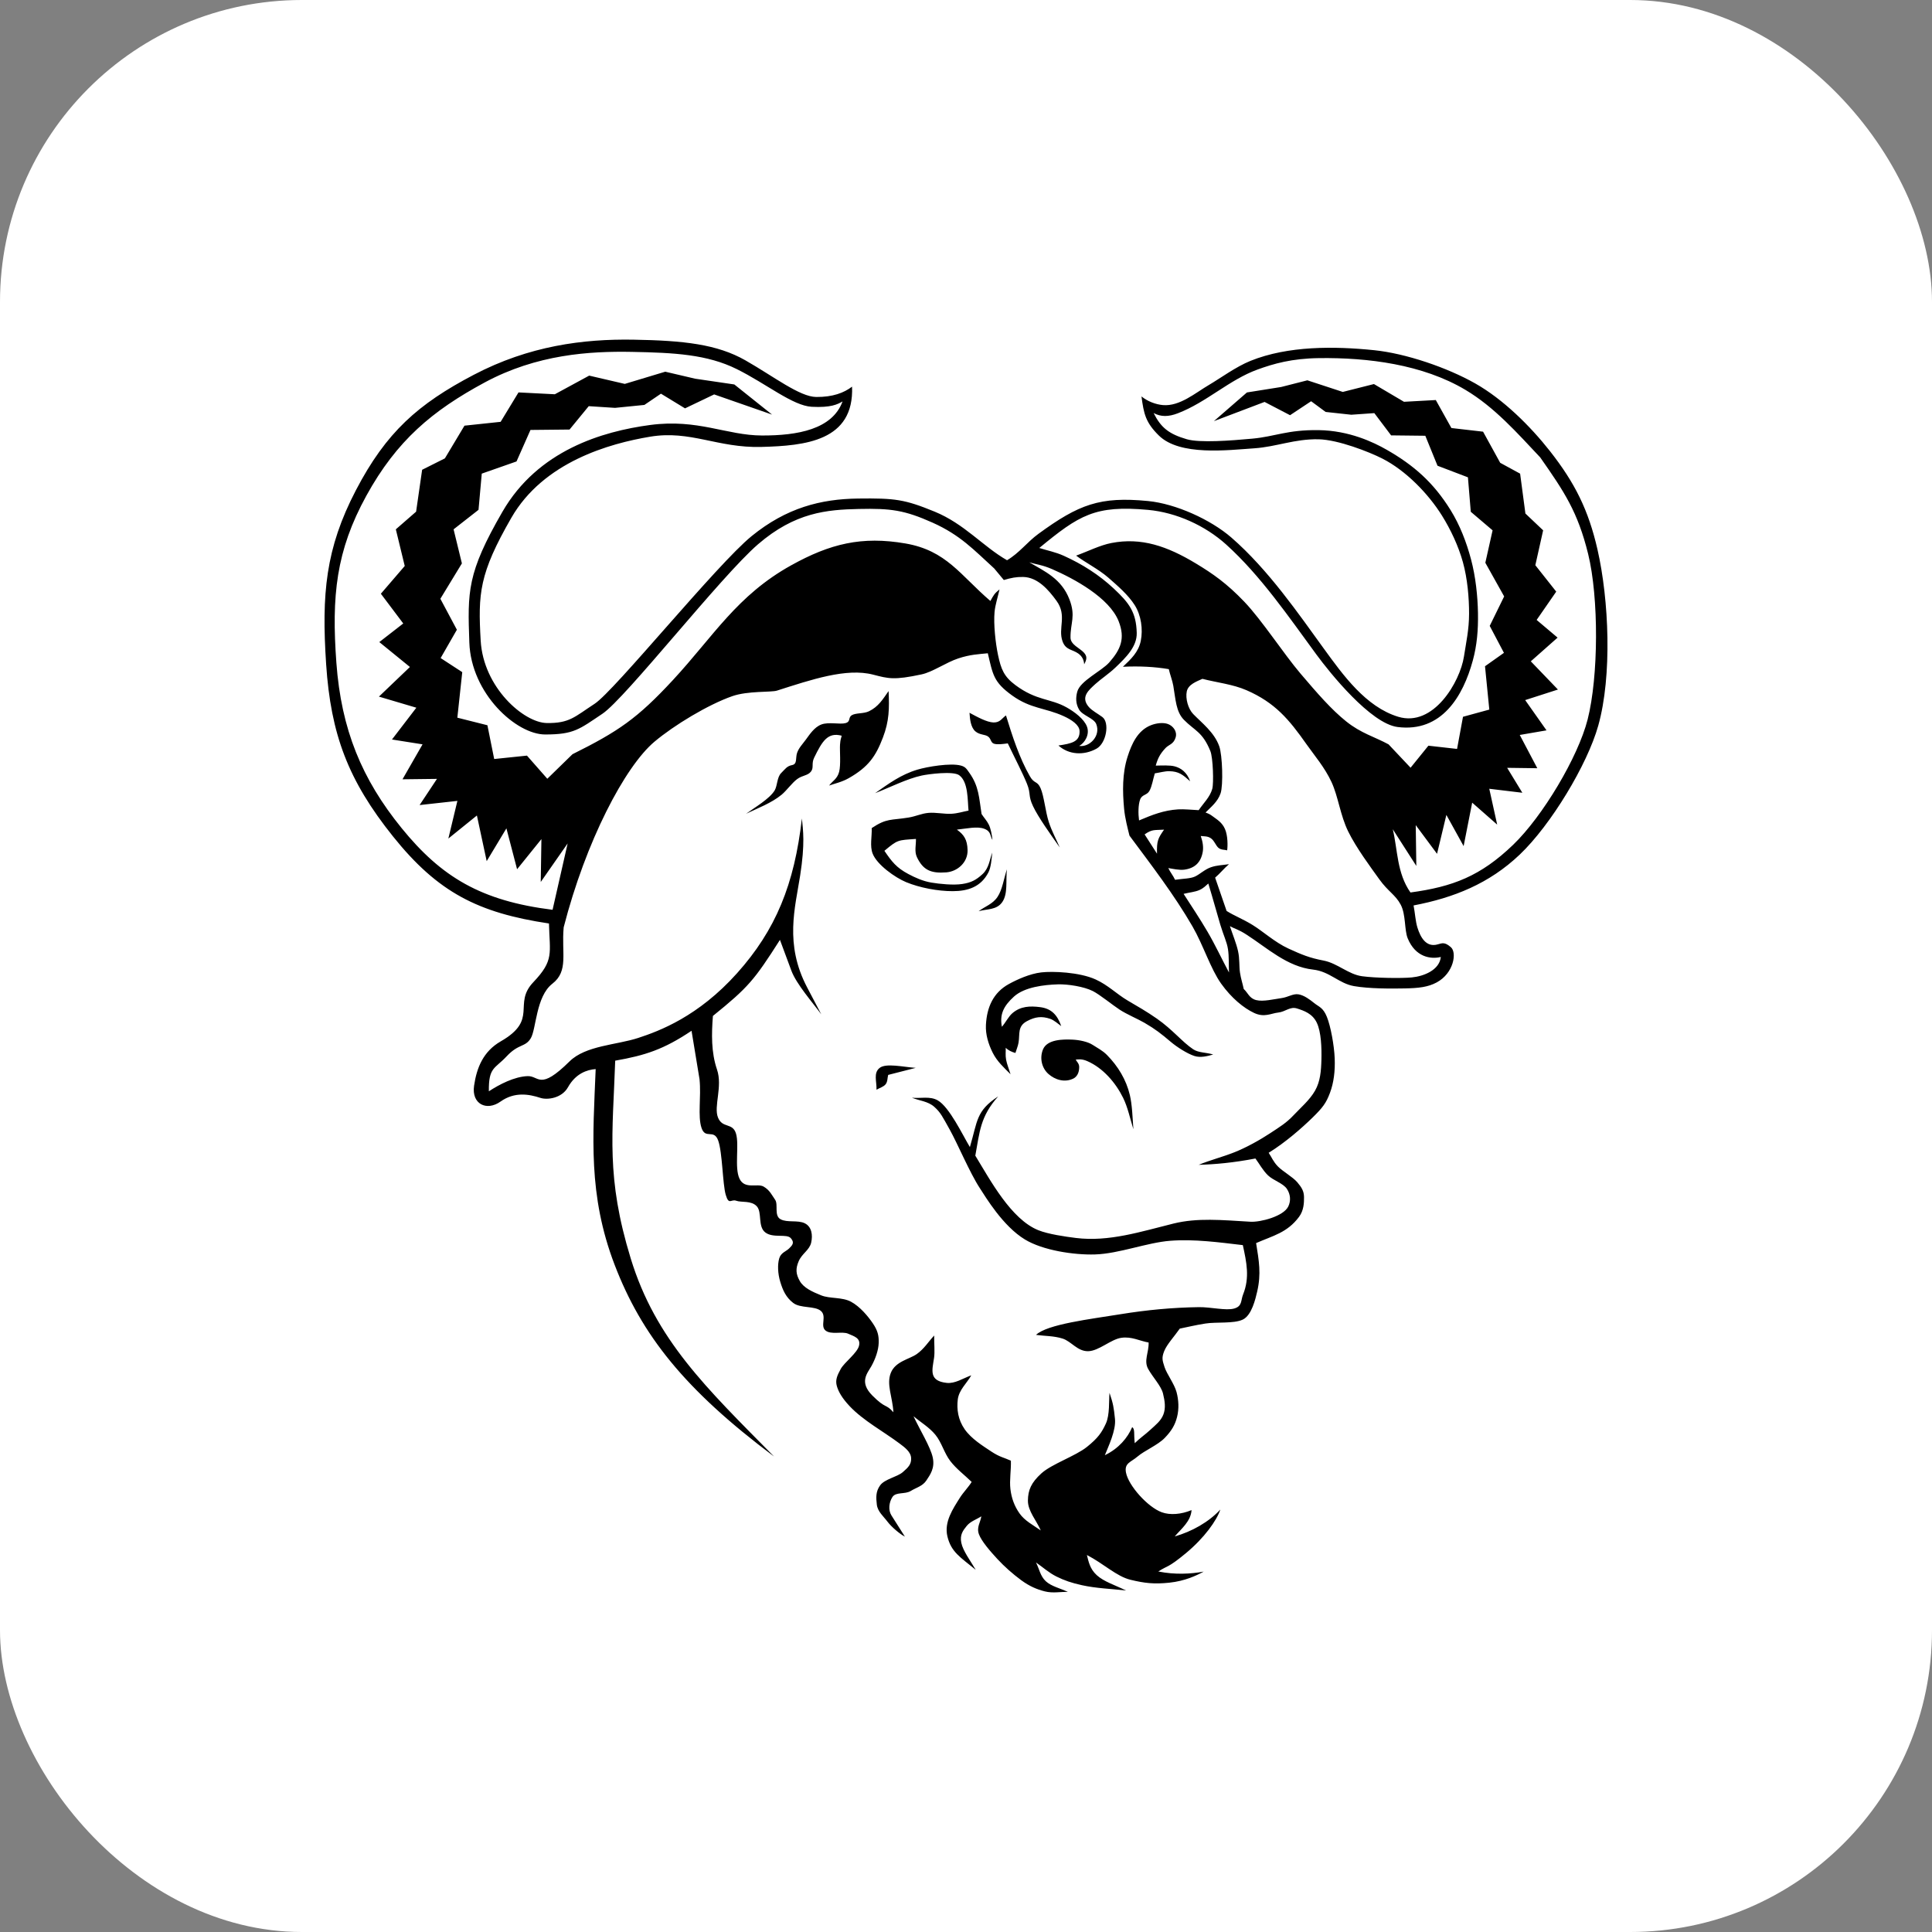
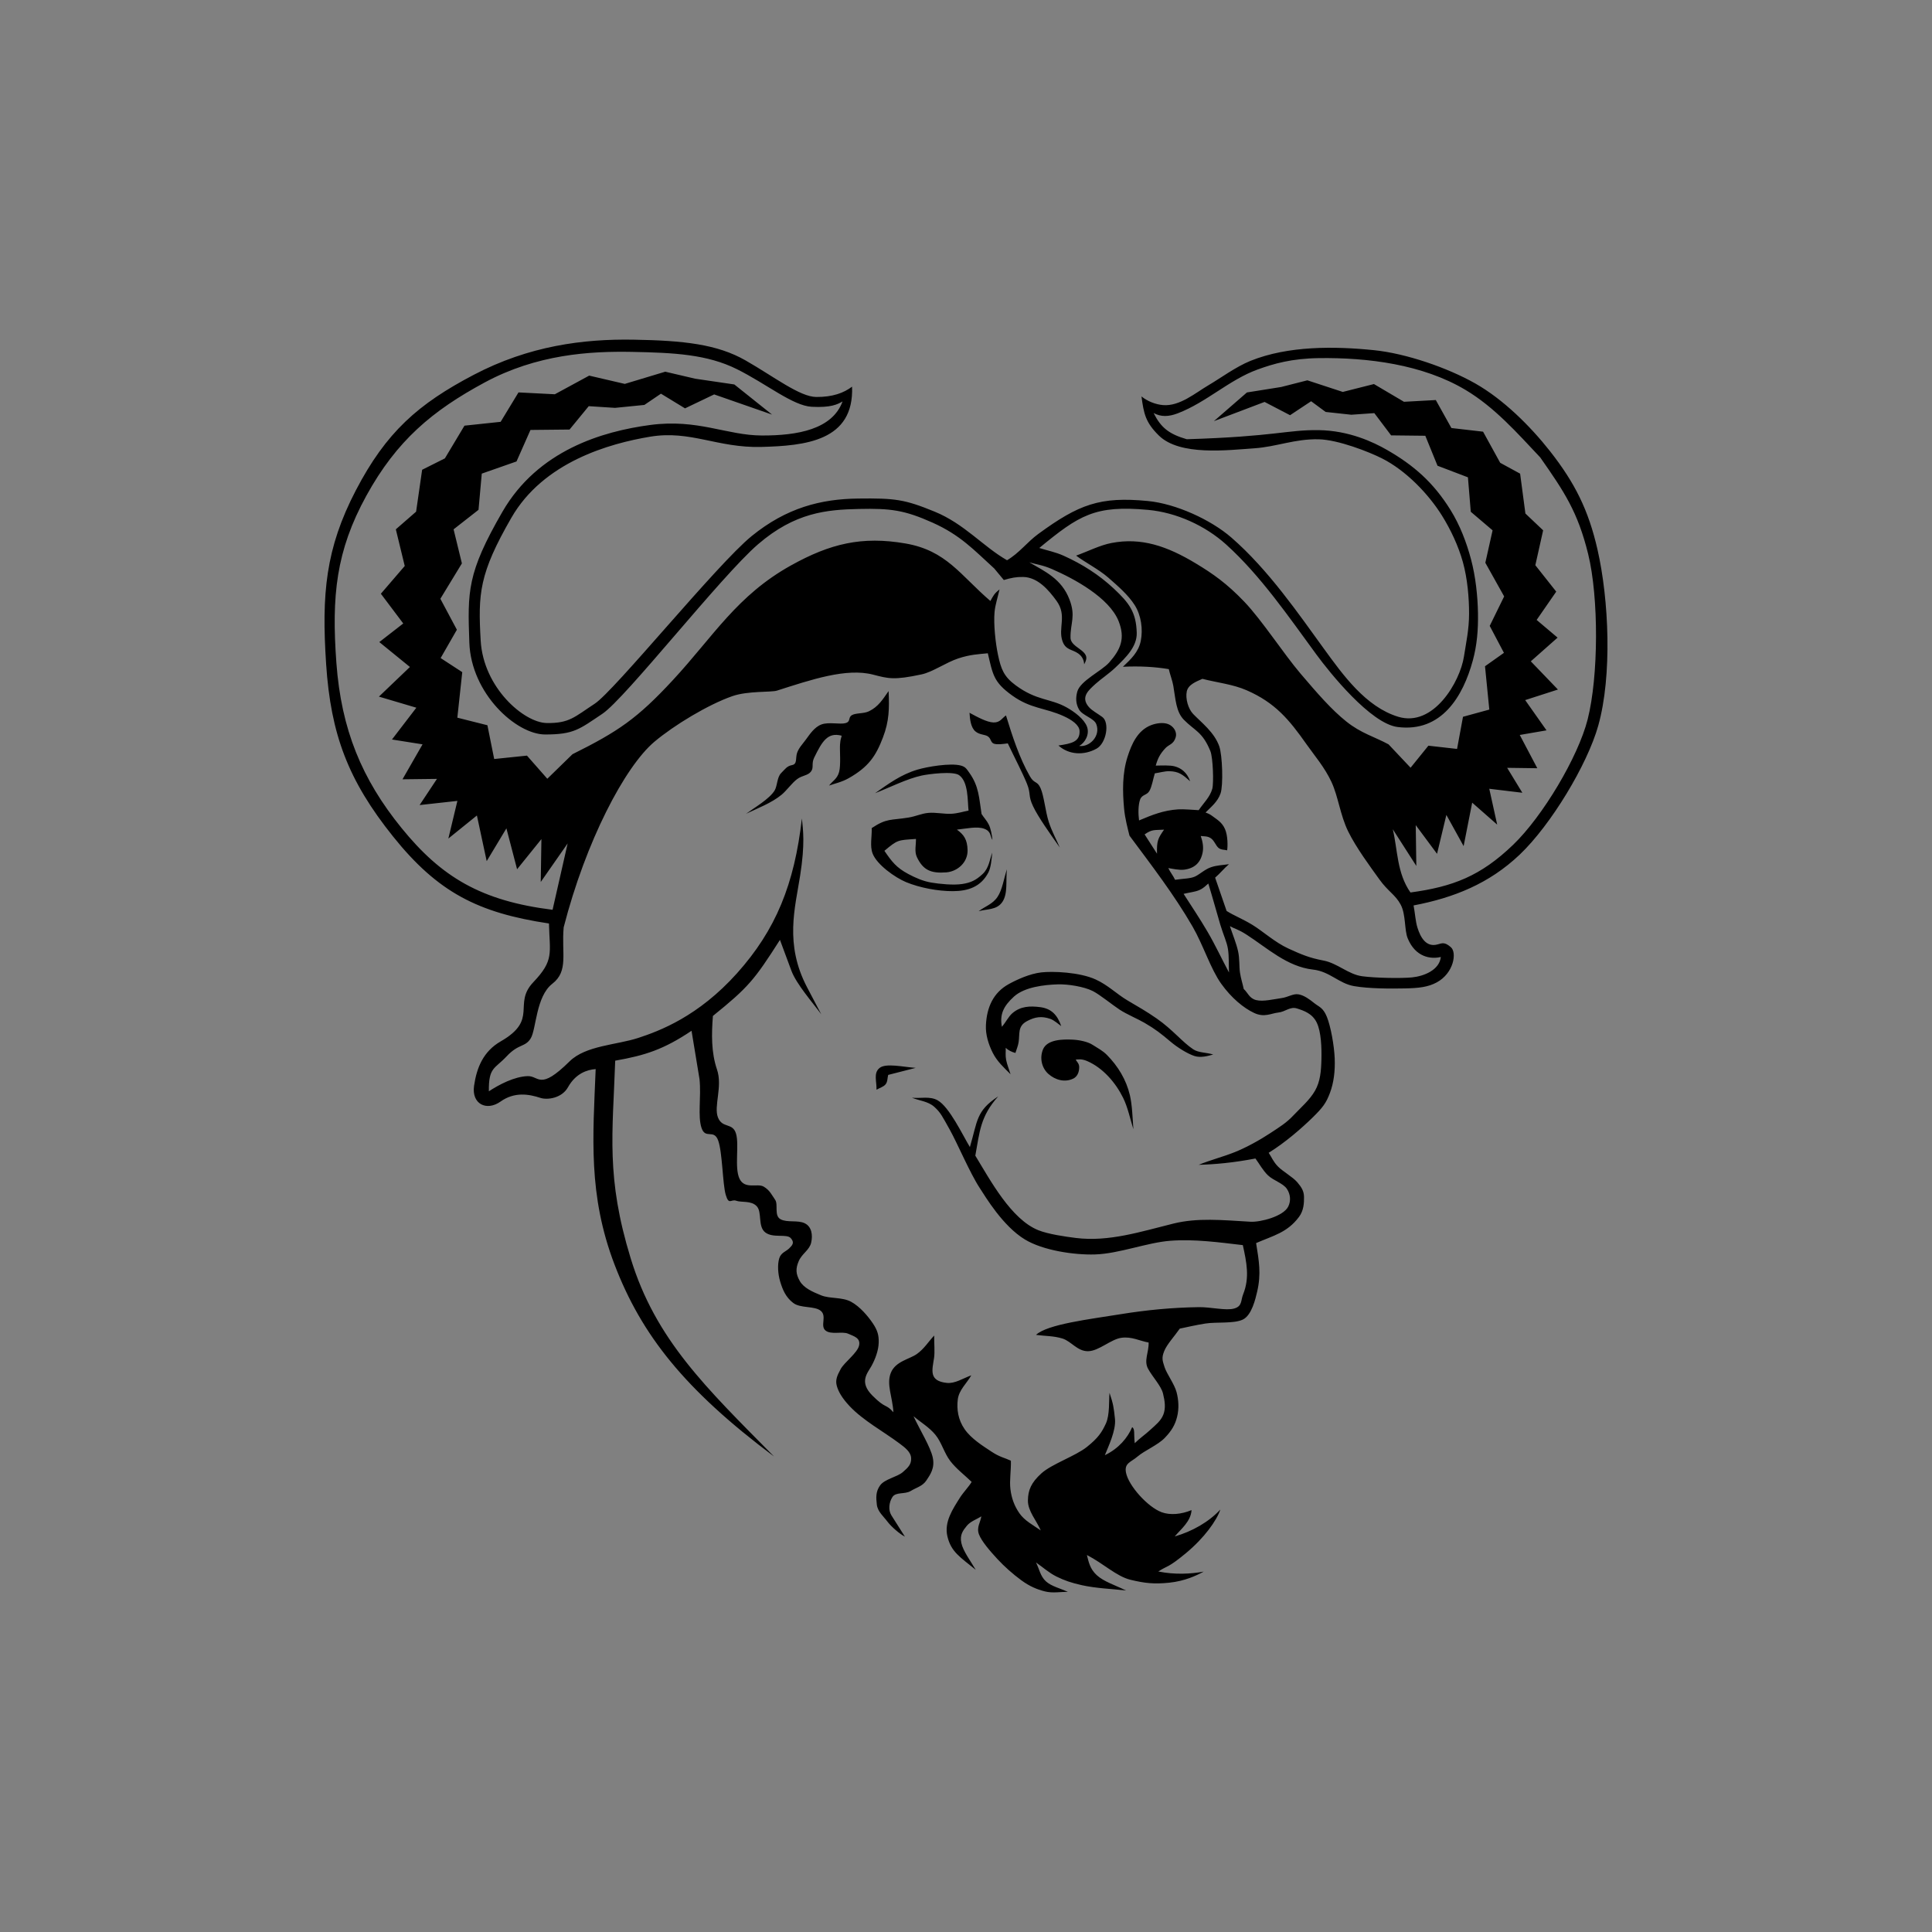
<svg xmlns="http://www.w3.org/2000/svg" width="48" height="48" viewBox="0 0 256 256" fill="none" version="1.1">
  <rect x="0" y="0" width="256" height="256" fill="#808080" stroke="none" />
  <defs>
            
        </defs>
  <g transform="translate(0, 0)">
    <svg width="256" height="256" title="GNU" viewBox="0 0 256 256" fill="none">
-       <rect width="256" height="256" rx="40" fill="white" />
-       <path fill-rule="evenodd" clip-rule="evenodd" d="M78.93 141.66C77.775 141.739 76.271 142.256 75.262 144.062C74.438 145.537 72.508 145.773 71.607 145.475C70.106 144.98 68.187 144.637 66.329 145.959C64.47 147.281 62.464 146.281 62.816 143.871C63.167 141.461 64.039 139.314 66.353 137.984C71.407 135.081 67.895 133.06 70.668 130.146C73.448 127.226 72.834 126.332 72.742 122.367C63.348 120.958 58.025 118.254 52.08 110.836C46.135 103.418 43.831 97.312 43.215 88.012C42.599 78.711 43.133 72.684 47.156 64.964C51.179 57.245 55.415 53.528 62.756 49.674C70.097 45.82 77.289 44.897 83.938 45.009C90.586 45.121 95.016 45.607 98.772 47.748C102.529 49.889 105.965 52.582 108.156 52.602C110.347 52.621 111.838 52.048 112.903 51.233C113.187 58.442 106.691 59.068 100.879 59.221C95.066 59.373 91.495 56.972 86.141 57.865C80.788 58.758 72.023 61.191 67.754 68.614C63.484 76.036 63.338 78.66 63.693 84.885C64.048 91.109 69.412 95.754 72.44 95.804C75.468 95.855 76.144 94.979 78.795 93.252C81.445 91.525 94.977 74.796 99.594 71.038C104.212 67.28 108.768 66.12 113.688 66.06C118.608 65.999 119.865 66.166 123.833 67.79C127.801 69.414 130.239 72.405 133.438 74.234C135.074 73.272 136.09 71.837 137.59 70.742C142.956 66.825 145.744 65.769 152.122 66.389C155.787 66.746 160.409 68.837 163.167 71.232C168.078 75.496 172.135 81.433 175.413 85.943C177.966 89.455 180.97 93.658 185.258 94.972C189.941 96.405 193.464 90.348 193.982 86.989C194.275 85.085 194.657 83.417 194.66 81.322C194.664 79.226 194.449 76.683 193.845 74.499C193.24 72.316 192.204 70.143 191.082 68.341C189.257 65.409 186.269 62.34 183.162 60.761C181.417 59.875 177.314 58.264 174.727 58.208C171.557 58.139 169.142 59.202 166.212 59.402C162.665 59.644 156.329 60.44 153.548 57.703C151.778 55.961 151.556 54.799 151.253 52.528C152.035 53.172 153.129 53.595 154.102 53.677C156.323 53.864 158.403 52.053 160.196 51.004C161.672 50.139 163.764 48.594 165.704 47.813C170.688 45.806 176.81 45.864 182.072 46.401C186.289 46.832 191.757 48.706 195.455 50.796C199.171 52.896 202.752 56.436 205.376 59.773C208.675 63.973 210.48 67.575 211.675 72.813C213.202 79.501 213.626 89.548 211.779 96.142C210.323 101.339 205.49 109.322 201.376 113.235C197.318 117.094 192.633 118.957 187.305 119.976C187.514 121.05 187.548 122.052 187.824 122.932C188.215 124.182 188.964 125.576 190.503 125.135C191.117 124.959 191.445 124.807 192.254 125.514C193.063 126.221 192.642 128.951 190.367 130.177C189.213 130.798 187.995 130.933 186.147 130.97C184.299 131.007 181.415 131.015 179.409 130.664C177.403 130.313 176.205 128.723 173.983 128.475C170.549 128.091 167.92 125.613 165.167 123.842C164.018 123.102 163.631 123.094 162.969 122.721C163.326 123.814 163.803 124.95 164.041 126.002C164.28 127.053 164.178 128.027 164.304 128.868C164.43 129.709 164.664 130.363 164.8 131.045C165.35 131.536 165.526 132.283 166.45 132.518C167.375 132.753 168.822 132.388 169.768 132.261C170.714 132.134 171.348 131.619 172.09 131.76C172.833 131.901 173.536 132.431 174.159 132.929C174.781 133.427 175.316 133.499 175.819 134.741C176.323 135.983 176.785 138.525 176.854 140.225C176.923 141.924 176.732 143.458 176.228 144.807C175.723 146.155 175.28 146.753 173.915 148.089C172.549 149.425 170.325 151.385 168.106 152.75C168.515 153.355 168.696 153.908 169.333 154.564C169.971 155.22 171.299 155.955 171.89 156.647C172.48 157.339 172.78 157.835 172.789 158.611C172.798 159.387 172.76 160.395 172.129 161.241C170.558 163.347 168.7 163.725 166.441 164.715C166.821 167.085 167.131 168.778 166.582 171.144C166.357 172.108 165.86 174.294 164.669 174.855C163.478 175.415 161.181 175.144 159.728 175.374C158.274 175.605 157.46 175.824 156.327 176.049C155.638 177.043 154.613 178.141 154.262 179.032C153.91 179.923 154.016 180.242 154.311 181.152C154.607 182.063 155.612 183.388 155.897 184.453C156.182 185.519 156.237 186.666 155.972 187.735C155.705 188.803 155.25 189.579 154.338 190.528C153.426 191.477 151.633 192.222 150.739 192.991C149.845 193.761 148.955 193.853 149.199 195.126C149.535 196.874 152.092 199.71 153.943 200.385C155.052 200.79 156.54 200.662 157.887 200.095C157.796 201.588 156.502 202.595 155.657 203.586C157.946 202.932 160.166 201.681 161.702 200.022C161.226 201.463 159.587 203.776 157.136 205.807C154.685 207.838 154.7 207.423 153.482 208.231C155.705 208.677 157.772 208.556 159.494 208.247C158.55 208.767 157.002 209.498 154.953 209.713C152.903 209.928 151.639 209.776 149.792 209.328C147.944 208.88 146.258 207.202 144.019 206.046C144.237 206.876 144.392 207.873 145.334 208.726C146.275 209.579 147.7 210.013 149.214 210.75C147.286 210.532 145.261 210.466 143.367 210.049C141.965 209.74 141.023 209.412 139.997 208.905C138.971 208.397 138.18 207.657 137.271 207.034C137.707 207.864 137.836 208.841 138.577 209.525C139.317 210.21 140.521 210.465 141.495 210.935C140.479 210.913 139.502 211.133 138.449 210.868C137.396 210.604 136.407 210.188 135.312 209.382C134.217 208.576 133.087 207.584 132.152 206.57C131.218 205.555 130.065 204.24 129.716 203.304C129.366 202.368 129.925 201.714 130.03 200.92C129.385 201.343 128.592 201.576 128.096 202.191C127.6 202.805 127.161 203.366 127.38 204.437C127.6 205.508 128.59 206.818 129.29 208.009C127.201 206.303 126.035 205.647 125.538 203.589C125.073 201.663 126.276 199.915 127.191 198.458C127.646 197.735 128.325 197.062 128.75 196.363C127.807 195.442 126.729 194.649 125.92 193.598C125.112 192.547 124.772 191.124 123.947 190.119C123.122 189.113 122.011 188.476 121.045 187.656C121.894 189.479 123.291 191.716 123.595 193.127C123.898 194.538 123.255 195.402 122.753 196.163C122.252 196.925 121.442 197.095 120.674 197.563C119.906 198.031 118.712 197.662 118.255 198.357C117.797 199.052 117.675 200.097 118.112 200.786L119.905 203.613C119.244 203.28 118.106 202.311 117.593 201.624C117.08 200.936 116.293 200.302 116.185 199.372C116.077 198.444 116.025 197.637 116.627 196.81C117.23 195.983 118.88 195.706 119.619 195.07C120.357 194.434 120.771 194.02 120.729 193.198C120.687 192.375 119.883 191.787 119.192 191.269C117.082 189.688 114.375 188.232 112.583 186.326C111.57 185.25 111.085 184.381 110.881 183.638C110.678 182.896 110.893 182.317 111.396 181.403C111.899 180.49 113.624 179.27 113.834 178.278C114.043 177.286 113.172 177.073 112.386 176.723C111.599 176.373 110.106 176.902 109.377 176.293C108.648 175.685 109.591 174.406 108.769 173.704C107.947 173.003 106.067 173.394 105.096 172.64C104.125 171.885 103.724 170.948 103.39 169.853C103.055 168.758 103.017 167.559 103.244 166.766C103.471 165.973 104.152 165.834 104.563 165.424C104.973 165.013 105.33 164.672 104.782 164.059C104.235 163.447 102.441 164.093 101.409 163.307C100.378 162.52 101.009 160.636 100.28 159.842C99.551 159.048 98.242 159.359 97.552 159.105C96.861 158.851 96.59 159.747 96.167 158.331C95.743 156.915 95.732 152.695 95.162 151.12C94.592 149.544 93.474 151.013 92.954 149.448C92.434 147.882 92.927 145.379 92.693 143.015L91.633 136.583C87.934 139.064 85.492 139.844 81.518 140.545C81.186 150.256 80.273 155.974 83.573 166.748C86.873 177.522 93.552 183.872 102.563 192.993C90.673 184.097 84.997 176.864 81.444 167.599C77.891 158.333 78.573 150.583 78.93 141.66ZM142.109 137.757C143.024 137.798 144.135 138.03 144.777 138.446C145.42 138.863 146.102 139.203 146.685 139.796C148.14 141.276 149.231 143.061 149.714 145.111C150.021 146.419 150.067 148.095 150.179 149.63C149.738 148.211 149.442 146.732 148.815 145.461C147.826 143.457 146.146 141.5 144.059 140.599C143.37 140.301 142.911 140.357 142.532 140.409C142.701 140.694 142.985 140.932 142.998 141.348C143.01 141.764 142.917 142.579 142.21 142.921C141.07 143.473 139.804 143.085 138.924 142.308C138.036 141.525 137.734 140.2 138.198 139.062C138.752 137.705 140.861 137.702 142.109 137.757ZM130.64 135.826C130.755 133.494 131.598 131.527 133.69 130.383C134.773 129.792 136.44 129.027 137.972 128.848C139.444 128.675 143.024 128.801 145.177 129.783C146.831 130.537 147.958 131.71 149.41 132.568C150.861 133.426 151.894 134.001 153.276 134.963C155.398 136.44 156.642 138.066 158.113 139.041C158.821 139.509 159.816 139.44 160.755 139.726C160.025 139.943 159.07 140.182 158.283 139.93C157.3 139.616 155.927 138.719 155.164 138.076C153.818 136.94 153.119 136.386 151.65 135.529C150.772 135.018 149.327 134.416 148.363 133.788C147.398 133.16 145.723 131.782 144.796 131.316C143.617 130.723 141.495 130.393 140.183 130.432C138.375 130.485 135.758 130.782 134.359 132.05C132.97 133.31 132.442 134.419 132.755 136.055C133.279 135.453 133.627 134.696 134.151 134.249C135.237 133.322 136.484 133.277 137.836 133.453C139.355 133.65 140.119 134.527 140.621 135.967C140.283 135.719 139.663 135.175 139.173 135.006C138.023 134.61 137.153 134.732 136.076 135.309C134.804 135.99 135.15 136.999 134.967 138.121C134.883 138.638 134.687 139.054 134.548 139.522C134.07 139.395 133.627 139.196 133.266 138.838C133.28 139.362 133.204 139.82 133.312 140.41C133.418 140.999 133.706 141.699 133.903 142.343C133.017 141.458 132.111 140.635 131.539 139.492C130.966 138.349 130.579 137.081 130.64 135.826ZM132.172 118.85C132.825 117.883 133.016 116.399 133.419 115.192C133.258 116.72 133.567 118.401 132.82 119.508C132.073 120.615 130.761 120.421 129.674 120.743C130.519 120.099 131.519 119.818 132.172 118.85ZM116.545 141.513C117.383 140.835 119.645 141.377 121.337 141.498C120.121 141.809 118.905 142.12 117.689 142.431C117.576 142.844 117.627 143.317 117.35 143.67C117.072 144.022 116.544 144.153 116.142 144.394C116.181 143.308 115.707 142.19 116.545 141.513ZM128.465 94.447C129.475 94.99 130.757 95.707 131.648 95.73C132.54 95.752 132.774 95.147 133.298 94.798C134.124 97.486 135.071 100.44 136.476 102.879C137.065 103.901 137.441 103.426 137.888 104.453C138.336 105.479 138.534 107.568 138.958 108.88C139.383 110.192 139.937 111.157 140.426 112.296C139.184 110.537 137.578 108.296 136.886 106.832C136.194 105.369 136.637 105.242 136.077 103.849C135.517 102.455 134.384 100.283 133.538 98.501C132.932 98.581 132.181 98.691 131.721 98.549C131.26 98.407 131.352 97.918 130.936 97.602C130.519 97.285 129.818 97.408 129.235 96.903C128.651 96.398 128.518 95.363 128.465 94.447ZM123.028 107.71C123.978 107.627 125.159 107.881 126.048 107.831C126.938 107.78 127.574 107.55 128.336 107.409C128.195 106.07 128.329 103.611 127.092 102.717C126.292 102.139 123.01 102.574 122.133 102.763C120.159 103.188 117.862 104.364 115.953 105.1C117.782 103.824 119.362 102.641 121.556 101.983C122.874 101.587 125.951 101.072 127.312 101.439C127.933 101.606 128.059 101.863 128.436 102.389C129.731 104.195 129.727 105.756 130.063 107.86C130.394 108.374 130.745 108.717 131.013 109.248C131.28 109.778 131.432 110.612 131.506 111.294C131.167 110.804 131.375 110.188 130.436 109.822C129.496 109.457 128.058 109.798 126.792 109.93C127.715 110.595 128.173 111.236 128.209 112.641C128.25 114.292 126.851 115.48 125.39 115.593C123.361 115.75 122.316 115.305 121.495 113.574C121.136 112.816 121.397 111.904 121.367 111.164C118.93 111.334 118.969 111.254 117.188 112.737C118.156 114.154 118.766 114.968 120.366 115.816C121.263 116.292 122.279 116.754 123.391 116.943C124.503 117.132 126.327 117.314 127.495 117.135C128.664 116.956 129.326 116.623 130.192 115.823C131.058 115.023 131.138 113.877 131.476 112.972C131.399 113.843 131.299 114.954 130.975 115.586C129.989 117.508 128.285 118.078 126.25 118.084C124.296 118.09 121.88 117.64 120.062 116.888C118.609 116.286 116.201 114.583 115.629 113.103C115.238 112.092 115.548 110.852 115.507 109.725C117.519 108.389 118.016 108.718 120.397 108.327C121.393 108.163 122.078 107.794 123.028 107.71ZM111.308 98.66C111.365 97.859 111.453 97.876 111.526 97.484C109.693 96.995 108.958 98.183 107.884 100.388C107.481 101.213 107.879 101.705 107.448 102.248C107.017 102.791 106.323 102.715 105.623 103.237C104.923 103.758 104.23 104.757 103.575 105.297C102.233 106.406 100.418 107.082 98.861 107.828C99.924 107.044 101.988 105.856 102.656 104.717C103.01 104.114 102.957 102.975 103.509 102.432C104.06 101.889 104.253 101.514 104.964 101.375C105.676 101.237 105.39 100.413 105.619 99.758C105.849 99.104 106.306 98.639 106.792 97.985C107.279 97.331 107.892 96.348 108.853 95.992C109.813 95.635 111.311 96.021 112.038 95.815C112.765 95.61 112.348 95.082 112.876 94.765C113.405 94.448 114.433 94.588 115.139 94.249C116.391 93.648 116.989 92.644 117.742 91.57C117.851 93.883 117.825 95.547 116.993 97.723C116.056 100.172 115.106 101.614 112.447 103.12C111.53 103.638 110.618 103.818 109.859 104.09C110.302 103.487 110.936 103.225 111.188 102.28C111.439 101.335 111.252 99.461 111.308 98.66ZM154.243 109.935C152.979 110.017 152.679 109.851 151.667 110.563C152.215 111.416 152.764 112.268 153.311 113.12C153.263 111.438 153.427 111.101 154.243 109.935ZM150.93 108.712C152.681 107.967 154.207 107.365 156.112 107.245C156.876 107.198 158.062 107.316 158.833 107.351C159.49 106.385 160.327 105.623 160.634 104.52C160.837 103.789 160.737 100.395 160.377 99.514C159.33 96.949 158.311 96.841 156.869 95.372C155.823 94.306 155.781 92.684 155.468 90.866C155.354 90.198 155.025 89.353 154.872 88.664C152.987 88.347 150.96 88.243 148.791 88.351C149.843 87.344 150.859 86.424 151.161 84.911C151.462 83.399 151.217 81.54 150.356 80.184C149.496 78.828 148.121 77.647 146.859 76.542C145.596 75.438 143.787 74.525 142.591 73.622C144.147 73.065 145.735 72.248 147.259 71.953C151.229 71.184 154.649 72.36 158.478 74.672C160.705 76.017 162.546 77.294 164.873 79.728C167.2 82.161 170.086 86.624 172.339 89.271C174.591 91.917 176.41 94.011 178.375 95.589C180.341 97.168 182.12 97.618 183.991 98.632L186.909 101.726L189.27 98.808L193.069 99.237L193.854 94.978L197.341 94.024L196.772 88.282L199.279 86.505L197.395 82.933L199.309 79.03L196.814 74.568L197.776 70.272L194.886 67.813L194.509 63.248L190.478 61.712L188.861 57.74L184.329 57.689L182.106 54.741L179.055 54.954L175.654 54.584L173.731 53.166L170.94 55.017L167.562 53.258L160.848 55.804L165.225 52.002L169.759 51.279L173.233 50.394L177.925 51.933L182.054 50.889L186.036 53.239L190.25 53.007L192.319 56.716L196.515 57.199L198.784 61.323L201.423 62.762L202.124 68.045L204.474 70.271L203.44 74.894L206.209 78.394L203.613 82.145L206.388 84.489L202.84 87.63L206.434 91.368L202.094 92.766L204.921 96.775L201.376 97.386L203.701 101.794L199.705 101.741L201.718 105.043L197.336 104.516L198.384 109.266L195.072 106.356L193.938 112.113L191.652 107.98L190.415 113.136L187.593 109.334L187.67 114.74L184.552 109.879C185.21 112.637 185.078 115.657 186.892 118.258C192.512 117.498 196.185 116.084 200.491 111.946C204.412 108.177 209.1 100.32 210.369 95.336C211.817 89.648 211.862 79.189 210.435 73.398C209.062 67.824 207.278 65.161 204.09 60.612C201.043 57.379 198.046 53.965 194.178 51.66C188.501 48.276 181.221 47.364 174.751 47.452C171.169 47.501 168.769 48.188 166.627 48.966C162.881 50.327 159.885 53.294 156.077 54.76C154.835 55.238 153.84 55.253 152.862 54.731C153.82 56.645 154.861 57.503 157.25 58.2C158.978 58.703 163.1 58.385 165.938 58.123C168.985 57.842 170.574 56.937 174.72 56.994C178.769 57.05 181.978 58.586 183.733 59.588C187.352 61.655 189.948 63.948 192.204 67.581C193.442 69.576 194.31 71.827 194.921 74.124C195.532 76.42 195.8 78.993 195.839 81.241C195.878 83.49 195.706 85.497 195.155 87.52C193.867 92.257 191.026 97.078 185.189 96.333C181.617 95.877 176.233 89.181 174.429 86.725C170.79 81.767 167.046 76.281 162.474 72.152C159.686 69.636 155.869 67.904 152.121 67.561C145.089 66.918 143.003 68.252 137.71 72.61C138.787 72.953 139.838 73.142 140.942 73.639C143.391 74.741 145.631 76.165 147.585 77.992C149.632 79.907 150.55 81.12 150.623 83.862C150.672 85.683 149.171 87.143 147.796 88.456C146.955 89.261 145.842 89.997 145.16 90.621C144.257 91.45 143.139 92.356 144.273 93.676C144.7 94.172 145.441 94.546 146.066 95.009C147.057 95.744 146.603 98.477 145.297 99.201C143.625 100.127 141.628 100.024 140.249 98.784C141.989 98.524 143.094 98.293 143.049 96.872C143.023 96.048 141.974 95.363 140.945 94.894C138.462 93.764 136.586 93.931 134.115 92.155C131.62 90.36 131.565 89.378 130.89 86.561C129.686 86.686 128.578 86.714 126.969 87.246C125.36 87.778 123.582 89.044 122.121 89.358C118.442 90.149 117.708 89.914 115.695 89.394C112.15 88.477 107.534 90.046 102.948 91.511C102.186 91.755 99.102 91.519 97.026 92.247C93.82 93.37 89.322 96.091 86.723 98.276C82.786 101.588 77.613 111.499 74.69 122.875C74.382 126.333 75.367 128.663 73.186 130.352C71.005 132.041 71.065 136.368 70.326 137.581C69.586 138.795 68.73 138.258 67.138 139.963C65.546 141.667 64.736 141.382 64.776 144.604C66.148 143.704 68.148 142.656 69.904 142.593C71.46 142.537 71.476 144.582 75.468 140.641C77.603 138.532 81.705 138.467 84.551 137.537C87.397 136.607 92.526 134.69 97.663 128.955C102.8 123.219 105.258 117.181 106.254 108.452C106.412 110 106.688 111.745 106.024 116.015C105.361 120.284 103.93 125.079 106.943 130.823L108.821 134.401C107.703 132.878 105.52 130.393 104.863 128.623L103.347 124.538C99.955 129.856 99.176 130.808 94.464 134.618C94.277 136.982 94.231 139.447 95.004 141.709C95.778 143.971 94.545 146.578 95.133 148.067C95.722 149.557 97.083 148.709 97.527 150.217C97.972 151.725 97.295 154.706 97.985 156.176C98.674 157.646 100.365 156.754 101.185 157.229C102.004 157.704 102.272 158.355 102.711 158.98C103.149 159.604 102.539 161.08 103.431 161.559C104.322 162.039 105.713 161.632 106.64 162.093C107.567 162.553 107.708 163.659 107.486 164.65C107.264 165.641 106.272 166.095 105.837 167.103C105.402 168.111 105.451 168.812 105.974 169.738C106.496 170.663 107.654 171.173 108.807 171.64C109.961 172.107 111.582 171.845 112.772 172.491C113.962 173.137 115.032 174.424 115.661 175.359C116.289 176.294 116.464 176.954 116.432 177.938C116.399 178.921 116 180.053 115.474 181.003C114.949 181.953 113.789 183.109 115.6 184.923C117.41 186.736 117.343 185.954 118.381 187.131C118.268 185.096 117.426 183.438 118.041 181.906C118.657 180.374 120.506 180.107 121.481 179.418C122.455 178.729 123.016 177.782 123.784 176.964C123.773 178.016 123.886 179.148 123.766 179.941C123.522 181.552 123.046 182.983 125.45 183.241C126.534 183.357 127.562 182.656 128.702 182.235C128.105 183.303 127.067 184.161 126.91 185.44C126.754 186.717 126.942 188.121 127.828 189.389C128.714 190.656 130.244 191.597 131.365 192.342C132.486 193.087 133.086 193.147 133.948 193.55C133.99 194.806 133.742 196.136 133.886 197.319C134.029 198.502 134.402 199.549 135.087 200.527C135.773 201.506 136.872 202.067 137.907 202.79C137.339 201.47 136.188 200.218 136.204 198.83C136.219 197.443 136.636 196.459 137.991 195.228C139.346 193.997 142.518 192.929 144.014 191.732C145.51 190.534 145.993 189.801 146.53 188.638C147.067 187.476 146.918 185.603 147.017 184.558C147.509 186.022 147.579 186.477 147.739 188.008C147.9 189.54 146.846 191.689 146.399 192.822C148.25 191.93 149.424 190.503 150.017 189.109C150.414 189.344 150.214 189.988 150.36 191.23C151.019 190.574 151.769 190.07 152.433 189.451C153.097 188.834 153.825 188.29 154.155 187.427C154.484 186.564 154.349 185.647 154.104 184.644C153.859 183.642 152.737 182.479 152.133 181.383C151.53 180.287 152.24 179.211 152.199 177.89C150.99 177.682 149.964 177.068 148.575 177.267C147.185 177.467 145.594 179.024 144.173 179.042C142.753 179.06 141.956 177.732 140.791 177.366C139.627 177.001 138.449 177.041 137.278 176.879C138.761 175.46 144.517 174.784 148.454 174.143C151.918 173.579 155.355 173.253 158.865 173.203C160.432 173.181 162.447 173.698 163.535 173.386C164.625 173.074 164.392 172.333 164.715 171.525C165.619 169.268 165.173 167.258 164.682 164.985C161.531 164.616 158.248 164.165 155.073 164.408C151.969 164.647 148.294 166.12 145.093 166.22C142.309 166.306 138.188 165.687 135.798 164.232C132.877 162.455 130.617 158.636 129.815 157.41C128.509 155.413 126.861 151.495 125.858 149.704C124.856 147.913 124.635 147.412 123.801 146.664C122.967 145.916 121.825 145.858 120.837 145.455C121.976 145.572 123.219 145.212 124.254 145.804C125.808 146.695 127.548 150.387 128.515 151.993C129.54 148.562 129.301 147.213 132.266 145.279C129.876 147.954 129.817 149.98 129.234 153.13C131.221 156.387 133.984 161.576 137.599 163.015C138.905 163.536 141.147 163.862 142.559 164.037C146.952 164.58 151.19 163.189 155.505 162.125C158.659 161.347 161.859 161.661 165.695 161.886C166.998 161.962 170.068 161.18 170.704 159.864C171.048 159.154 171.022 158.301 170.529 157.545C170.035 156.789 168.72 156.423 168.016 155.742C167.311 155.061 166.905 154.253 166.35 153.508C163.42 154.07 161.01 154.285 158.835 154.344C160.395 153.703 161.892 153.337 163.515 152.702C165.139 152.068 166.982 151.027 168.292 150.164C169.603 149.3 170.439 148.799 171.387 147.793C172.335 146.787 173.55 145.751 174.249 144.522C174.948 143.292 175.056 141.917 175.095 140.395C175.134 138.874 175.069 136.739 174.481 135.513C173.894 134.288 172.762 133.916 171.853 133.626C170.943 133.336 170.32 134.069 169.374 134.168C168.428 134.267 167.544 134.863 166.175 134.22C164.807 133.578 163.185 132.269 161.801 130.328C160.418 128.386 159.429 125.211 158.019 122.77C155.588 118.56 152.559 114.628 149.662 110.728C149.424 109.766 149.065 108.437 148.946 107.132C148.738 104.858 148.699 102.496 149.405 100.28C149.947 98.582 150.734 96.788 152.515 96.092C153.227 95.813 154.128 95.703 154.764 95.938C155.402 96.174 156.026 96.892 155.776 97.721C155.501 98.633 154.868 98.658 154.439 99.118C153.709 99.899 153.417 100.473 153.141 101.447C153.93 101.434 154.996 101.374 155.643 101.544C156.488 101.766 157.275 102.326 157.704 103.522C156.696 102.628 156.195 102.218 154.936 102.187C154.359 102.172 153.658 102.378 153.02 102.474C152.782 103.249 152.642 104.199 152.305 104.799C151.968 105.398 151.312 105.254 151.066 105.955C150.82 106.654 150.806 107.793 150.93 108.712ZM159.742 107.662C160.128 107.814 160.275 107.848 160.765 108.219C161.254 108.591 161.929 108.962 162.317 109.851C162.705 110.74 162.687 112.114 162.604 112.674C162.264 112.574 161.8 112.641 161.447 112.34C161.095 112.039 160.885 111.356 160.433 111.064C159.981 110.772 159.605 110.836 159.105 110.773C159.362 111.502 159.486 112.232 159.367 112.893C159.108 114.336 158.259 115.067 156.883 115.24C156.283 115.315 155.329 115.117 154.806 115.022C155.048 115.563 155.459 116.036 155.701 116.577C156.864 116.409 157.726 116.433 158.352 116.141C158.977 115.848 159.648 115.194 160.45 114.917C161.253 114.639 161.969 114.644 162.847 114.507C162.155 115.102 161.701 115.698 161.011 116.294C161.517 117.765 162.024 119.236 162.531 120.706C163.605 121.378 164.613 121.731 165.967 122.56C167.321 123.389 168.945 124.872 170.709 125.681C172.472 126.49 173.522 126.93 175.365 127.277C177.208 127.624 178.674 129.115 180.487 129.357C182.3 129.599 185.687 129.648 187.084 129.512C188.671 129.357 190.732 128.54 190.917 126.802C189.587 127.13 187.555 126.836 186.529 124.336C186.074 123.226 186.297 121.184 185.6 119.872C184.904 118.559 183.932 118.137 182.772 116.52C181.611 114.902 179.713 112.351 178.647 110.183C177.582 108.016 177.331 105.562 176.43 103.62C175.529 101.679 174.17 100.11 173.116 98.614C170.816 95.343 168.961 93.108 165.172 91.458C163.35 90.664 161.275 90.453 159.326 89.95C158.533 90.305 157.446 90.697 157.253 91.623C157.06 92.549 157.43 93.917 158.104 94.613C159.23 95.775 160.899 97.032 161.555 98.879C161.977 100.065 162.099 104.04 161.734 105.119C161.355 106.239 160.474 106.916 159.742 107.662ZM160.109 117.071C159.757 117.374 159.488 117.685 158.922 117.937C158.357 118.189 157.584 118.254 156.833 118.441C157.886 120.078 158.992 121.732 160 123.453C161.01 125.173 161.884 127.057 162.847 128.859C162.802 127.826 162.863 126.725 162.712 125.76C162.562 124.795 162.124 123.951 161.69 122.503C161.257 121.054 160.723 119.084 160.109 117.071ZM131.785 81.085C131.636 82.695 131.909 85.212 132.243 86.788C132.643 88.675 133.028 89.654 134.561 90.79C137.368 92.872 139.161 92.521 141.32 93.728C142.348 94.302 143.65 95.265 144.03 96.283C144.41 97.301 143.779 98.406 143 98.84C144.363 99.043 145.892 97.508 145.254 95.932C144.94 95.157 143.444 94.811 142.986 94.029C142.528 93.247 142.529 92.442 142.745 91.647C143.134 90.215 145.971 88.914 146.974 87.782C148.516 86.04 149.109 84.582 148.235 82.339C147.008 79.187 142.268 76.658 139.431 75.422C138.132 74.855 137.403 74.815 136.39 74.512C138.465 75.726 140.652 76.693 141.701 79.408C142.578 81.675 141.819 82.529 141.848 84.503C141.862 85.418 143.068 85.875 143.604 86.454C144.07 86.956 144.032 87.329 143.66 88.023C143.619 87.397 143.351 86.93 142.87 86.59C142.076 86.028 141.22 86.149 140.797 84.996C140.155 83.243 141.428 81.583 139.996 79.615C138.925 78.142 137.501 76.494 135.579 76.451C134.669 76.43 133.985 76.568 133.013 76.855L131.718 75.298L131.688 75.277C129.053 72.876 127.251 70.897 123.554 69.246C119.858 67.596 118.037 67.346 113.799 67.44C109.561 67.534 105.355 67.888 100.447 72.115C95.539 76.343 82.888 92.531 79.821 94.579C76.753 96.628 76.074 97.322 72.24 97.323C68.407 97.324 62.425 91.909 62.19 85.142C61.956 78.374 61.862 75.968 66.572 67.816C71.283 59.662 79.817 57.159 86.148 56.313C92.48 55.468 96.285 57.695 100.969 57.706C105.652 57.717 110.281 56.909 111.645 53.189C110.977 53.586 110.082 54.034 107.566 53.902C105.049 53.77 101.559 50.86 97.633 48.91C93.708 46.961 89.339 46.732 83.736 46.626C78.133 46.521 71.141 46.948 64.214 50.683C57.287 54.418 52.559 58.38 48.542 65.689C44.524 72.999 43.924 78.967 44.571 87.817C45.219 96.668 47.952 103.25 53.215 109.727C58.477 116.205 63.736 119.374 73.219 120.552L75.216 111.758L71.652 116.866L71.74 111.185L68.516 115.18L67.102 109.762L64.49 114.105L63.193 108.056L59.409 111.113L60.607 106.122L55.599 106.675L57.899 103.206L53.333 103.261L55.99 98.629L51.939 97.987L55.169 93.774L50.209 92.305L54.316 88.378L50.261 85.078L53.433 82.614L50.467 78.673L53.63 74.995L52.45 70.138L55.136 67.799L55.935 62.248L58.95 60.736L61.544 56.403L66.338 55.894L68.704 51.997L73.519 52.242L78.07 49.771L82.789 50.869L88.15 49.252L92.12 50.181L97.301 50.942L102.303 54.937L94.63 52.262L90.77 54.11L87.58 52.165L85.383 53.655L81.496 54.044L78.01 53.819L75.469 56.917L70.29 56.97L68.442 61.144L63.837 62.758L63.406 67.555L60.103 70.139L61.203 74.653L58.351 79.342L60.539 83.443L58.386 87.196L61.251 89.063L60.601 95.096L64.585 96.099L65.483 100.574L69.825 100.123L72.522 103.189L75.856 99.938C81.934 96.911 84.437 95.218 89.174 90.102C94.566 84.277 97.656 78.892 104.839 74.904C109.99 72.043 114.192 71.014 119.978 72.012C125.411 72.95 127.231 76.205 131.232 79.633C131.656 78.867 131.742 78.663 132.441 78.099C132.222 79.095 131.873 80.128 131.785 81.085Z" fill="black" />
+       <path fill-rule="evenodd" clip-rule="evenodd" d="M78.93 141.66C77.775 141.739 76.271 142.256 75.262 144.062C74.438 145.537 72.508 145.773 71.607 145.475C70.106 144.98 68.187 144.637 66.329 145.959C64.47 147.281 62.464 146.281 62.816 143.871C63.167 141.461 64.039 139.314 66.353 137.984C71.407 135.081 67.895 133.06 70.668 130.146C73.448 127.226 72.834 126.332 72.742 122.367C63.348 120.958 58.025 118.254 52.08 110.836C46.135 103.418 43.831 97.312 43.215 88.012C42.599 78.711 43.133 72.684 47.156 64.964C51.179 57.245 55.415 53.528 62.756 49.674C70.097 45.82 77.289 44.897 83.938 45.009C90.586 45.121 95.016 45.607 98.772 47.748C102.529 49.889 105.965 52.582 108.156 52.602C110.347 52.621 111.838 52.048 112.903 51.233C113.187 58.442 106.691 59.068 100.879 59.221C95.066 59.373 91.495 56.972 86.141 57.865C80.788 58.758 72.023 61.191 67.754 68.614C63.484 76.036 63.338 78.66 63.693 84.885C64.048 91.109 69.412 95.754 72.44 95.804C75.468 95.855 76.144 94.979 78.795 93.252C81.445 91.525 94.977 74.796 99.594 71.038C104.212 67.28 108.768 66.12 113.688 66.06C118.608 65.999 119.865 66.166 123.833 67.79C127.801 69.414 130.239 72.405 133.438 74.234C135.074 73.272 136.09 71.837 137.59 70.742C142.956 66.825 145.744 65.769 152.122 66.389C155.787 66.746 160.409 68.837 163.167 71.232C168.078 75.496 172.135 81.433 175.413 85.943C177.966 89.455 180.97 93.658 185.258 94.972C189.941 96.405 193.464 90.348 193.982 86.989C194.275 85.085 194.657 83.417 194.66 81.322C194.664 79.226 194.449 76.683 193.845 74.499C193.24 72.316 192.204 70.143 191.082 68.341C189.257 65.409 186.269 62.34 183.162 60.761C181.417 59.875 177.314 58.264 174.727 58.208C171.557 58.139 169.142 59.202 166.212 59.402C162.665 59.644 156.329 60.44 153.548 57.703C151.778 55.961 151.556 54.799 151.253 52.528C152.035 53.172 153.129 53.595 154.102 53.677C156.323 53.864 158.403 52.053 160.196 51.004C161.672 50.139 163.764 48.594 165.704 47.813C170.688 45.806 176.81 45.864 182.072 46.401C186.289 46.832 191.757 48.706 195.455 50.796C199.171 52.896 202.752 56.436 205.376 59.773C208.675 63.973 210.48 67.575 211.675 72.813C213.202 79.501 213.626 89.548 211.779 96.142C210.323 101.339 205.49 109.322 201.376 113.235C197.318 117.094 192.633 118.957 187.305 119.976C187.514 121.05 187.548 122.052 187.824 122.932C188.215 124.182 188.964 125.576 190.503 125.135C191.117 124.959 191.445 124.807 192.254 125.514C193.063 126.221 192.642 128.951 190.367 130.177C189.213 130.798 187.995 130.933 186.147 130.97C184.299 131.007 181.415 131.015 179.409 130.664C177.403 130.313 176.205 128.723 173.983 128.475C170.549 128.091 167.92 125.613 165.167 123.842C164.018 123.102 163.631 123.094 162.969 122.721C163.326 123.814 163.803 124.95 164.041 126.002C164.28 127.053 164.178 128.027 164.304 128.868C164.43 129.709 164.664 130.363 164.8 131.045C165.35 131.536 165.526 132.283 166.45 132.518C167.375 132.753 168.822 132.388 169.768 132.261C170.714 132.134 171.348 131.619 172.09 131.76C172.833 131.901 173.536 132.431 174.159 132.929C174.781 133.427 175.316 133.499 175.819 134.741C176.323 135.983 176.785 138.525 176.854 140.225C176.923 141.924 176.732 143.458 176.228 144.807C175.723 146.155 175.28 146.753 173.915 148.089C172.549 149.425 170.325 151.385 168.106 152.75C168.515 153.355 168.696 153.908 169.333 154.564C169.971 155.22 171.299 155.955 171.89 156.647C172.48 157.339 172.78 157.835 172.789 158.611C172.798 159.387 172.76 160.395 172.129 161.241C170.558 163.347 168.7 163.725 166.441 164.715C166.821 167.085 167.131 168.778 166.582 171.144C166.357 172.108 165.86 174.294 164.669 174.855C163.478 175.415 161.181 175.144 159.728 175.374C158.274 175.605 157.46 175.824 156.327 176.049C155.638 177.043 154.613 178.141 154.262 179.032C153.91 179.923 154.016 180.242 154.311 181.152C154.607 182.063 155.612 183.388 155.897 184.453C156.182 185.519 156.237 186.666 155.972 187.735C155.705 188.803 155.25 189.579 154.338 190.528C153.426 191.477 151.633 192.222 150.739 192.991C149.845 193.761 148.955 193.853 149.199 195.126C149.535 196.874 152.092 199.71 153.943 200.385C155.052 200.79 156.54 200.662 157.887 200.095C157.796 201.588 156.502 202.595 155.657 203.586C157.946 202.932 160.166 201.681 161.702 200.022C161.226 201.463 159.587 203.776 157.136 205.807C154.685 207.838 154.7 207.423 153.482 208.231C155.705 208.677 157.772 208.556 159.494 208.247C158.55 208.767 157.002 209.498 154.953 209.713C152.903 209.928 151.639 209.776 149.792 209.328C147.944 208.88 146.258 207.202 144.019 206.046C144.237 206.876 144.392 207.873 145.334 208.726C146.275 209.579 147.7 210.013 149.214 210.75C147.286 210.532 145.261 210.466 143.367 210.049C141.965 209.74 141.023 209.412 139.997 208.905C138.971 208.397 138.18 207.657 137.271 207.034C137.707 207.864 137.836 208.841 138.577 209.525C139.317 210.21 140.521 210.465 141.495 210.935C140.479 210.913 139.502 211.133 138.449 210.868C137.396 210.604 136.407 210.188 135.312 209.382C134.217 208.576 133.087 207.584 132.152 206.57C131.218 205.555 130.065 204.24 129.716 203.304C129.366 202.368 129.925 201.714 130.03 200.92C129.385 201.343 128.592 201.576 128.096 202.191C127.6 202.805 127.161 203.366 127.38 204.437C127.6 205.508 128.59 206.818 129.29 208.009C127.201 206.303 126.035 205.647 125.538 203.589C125.073 201.663 126.276 199.915 127.191 198.458C127.646 197.735 128.325 197.062 128.75 196.363C127.807 195.442 126.729 194.649 125.92 193.598C125.112 192.547 124.772 191.124 123.947 190.119C123.122 189.113 122.011 188.476 121.045 187.656C121.894 189.479 123.291 191.716 123.595 193.127C123.898 194.538 123.255 195.402 122.753 196.163C122.252 196.925 121.442 197.095 120.674 197.563C119.906 198.031 118.712 197.662 118.255 198.357C117.797 199.052 117.675 200.097 118.112 200.786L119.905 203.613C119.244 203.28 118.106 202.311 117.593 201.624C117.08 200.936 116.293 200.302 116.185 199.372C116.077 198.444 116.025 197.637 116.627 196.81C117.23 195.983 118.88 195.706 119.619 195.07C120.357 194.434 120.771 194.02 120.729 193.198C120.687 192.375 119.883 191.787 119.192 191.269C117.082 189.688 114.375 188.232 112.583 186.326C111.57 185.25 111.085 184.381 110.881 183.638C110.678 182.896 110.893 182.317 111.396 181.403C111.899 180.49 113.624 179.27 113.834 178.278C114.043 177.286 113.172 177.073 112.386 176.723C111.599 176.373 110.106 176.902 109.377 176.293C108.648 175.685 109.591 174.406 108.769 173.704C107.947 173.003 106.067 173.394 105.096 172.64C104.125 171.885 103.724 170.948 103.39 169.853C103.055 168.758 103.017 167.559 103.244 166.766C103.471 165.973 104.152 165.834 104.563 165.424C104.973 165.013 105.33 164.672 104.782 164.059C104.235 163.447 102.441 164.093 101.409 163.307C100.378 162.52 101.009 160.636 100.28 159.842C99.551 159.048 98.242 159.359 97.552 159.105C96.861 158.851 96.59 159.747 96.167 158.331C95.743 156.915 95.732 152.695 95.162 151.12C94.592 149.544 93.474 151.013 92.954 149.448C92.434 147.882 92.927 145.379 92.693 143.015L91.633 136.583C87.934 139.064 85.492 139.844 81.518 140.545C81.186 150.256 80.273 155.974 83.573 166.748C86.873 177.522 93.552 183.872 102.563 192.993C90.673 184.097 84.997 176.864 81.444 167.599C77.891 158.333 78.573 150.583 78.93 141.66ZM142.109 137.757C143.024 137.798 144.135 138.03 144.777 138.446C145.42 138.863 146.102 139.203 146.685 139.796C148.14 141.276 149.231 143.061 149.714 145.111C150.021 146.419 150.067 148.095 150.179 149.63C149.738 148.211 149.442 146.732 148.815 145.461C147.826 143.457 146.146 141.5 144.059 140.599C143.37 140.301 142.911 140.357 142.532 140.409C142.701 140.694 142.985 140.932 142.998 141.348C143.01 141.764 142.917 142.579 142.21 142.921C141.07 143.473 139.804 143.085 138.924 142.308C138.036 141.525 137.734 140.2 138.198 139.062C138.752 137.705 140.861 137.702 142.109 137.757ZM130.64 135.826C130.755 133.494 131.598 131.527 133.69 130.383C134.773 129.792 136.44 129.027 137.972 128.848C139.444 128.675 143.024 128.801 145.177 129.783C146.831 130.537 147.958 131.71 149.41 132.568C150.861 133.426 151.894 134.001 153.276 134.963C155.398 136.44 156.642 138.066 158.113 139.041C158.821 139.509 159.816 139.44 160.755 139.726C160.025 139.943 159.07 140.182 158.283 139.93C157.3 139.616 155.927 138.719 155.164 138.076C153.818 136.94 153.119 136.386 151.65 135.529C150.772 135.018 149.327 134.416 148.363 133.788C147.398 133.16 145.723 131.782 144.796 131.316C143.617 130.723 141.495 130.393 140.183 130.432C138.375 130.485 135.758 130.782 134.359 132.05C132.97 133.31 132.442 134.419 132.755 136.055C133.279 135.453 133.627 134.696 134.151 134.249C135.237 133.322 136.484 133.277 137.836 133.453C139.355 133.65 140.119 134.527 140.621 135.967C140.283 135.719 139.663 135.175 139.173 135.006C138.023 134.61 137.153 134.732 136.076 135.309C134.804 135.99 135.15 136.999 134.967 138.121C134.883 138.638 134.687 139.054 134.548 139.522C134.07 139.395 133.627 139.196 133.266 138.838C133.28 139.362 133.204 139.82 133.312 140.41C133.418 140.999 133.706 141.699 133.903 142.343C133.017 141.458 132.111 140.635 131.539 139.492C130.966 138.349 130.579 137.081 130.64 135.826ZM132.172 118.85C132.825 117.883 133.016 116.399 133.419 115.192C133.258 116.72 133.567 118.401 132.82 119.508C132.073 120.615 130.761 120.421 129.674 120.743C130.519 120.099 131.519 119.818 132.172 118.85ZM116.545 141.513C117.383 140.835 119.645 141.377 121.337 141.498C120.121 141.809 118.905 142.12 117.689 142.431C117.576 142.844 117.627 143.317 117.35 143.67C117.072 144.022 116.544 144.153 116.142 144.394C116.181 143.308 115.707 142.19 116.545 141.513ZM128.465 94.447C129.475 94.99 130.757 95.707 131.648 95.73C132.54 95.752 132.774 95.147 133.298 94.798C134.124 97.486 135.071 100.44 136.476 102.879C137.065 103.901 137.441 103.426 137.888 104.453C138.336 105.479 138.534 107.568 138.958 108.88C139.383 110.192 139.937 111.157 140.426 112.296C139.184 110.537 137.578 108.296 136.886 106.832C136.194 105.369 136.637 105.242 136.077 103.849C135.517 102.455 134.384 100.283 133.538 98.501C132.932 98.581 132.181 98.691 131.721 98.549C131.26 98.407 131.352 97.918 130.936 97.602C130.519 97.285 129.818 97.408 129.235 96.903C128.651 96.398 128.518 95.363 128.465 94.447ZM123.028 107.71C123.978 107.627 125.159 107.881 126.048 107.831C126.938 107.78 127.574 107.55 128.336 107.409C128.195 106.07 128.329 103.611 127.092 102.717C126.292 102.139 123.01 102.574 122.133 102.763C120.159 103.188 117.862 104.364 115.953 105.1C117.782 103.824 119.362 102.641 121.556 101.983C122.874 101.587 125.951 101.072 127.312 101.439C127.933 101.606 128.059 101.863 128.436 102.389C129.731 104.195 129.727 105.756 130.063 107.86C130.394 108.374 130.745 108.717 131.013 109.248C131.28 109.778 131.432 110.612 131.506 111.294C131.167 110.804 131.375 110.188 130.436 109.822C129.496 109.457 128.058 109.798 126.792 109.93C127.715 110.595 128.173 111.236 128.209 112.641C128.25 114.292 126.851 115.48 125.39 115.593C123.361 115.75 122.316 115.305 121.495 113.574C121.136 112.816 121.397 111.904 121.367 111.164C118.93 111.334 118.969 111.254 117.188 112.737C118.156 114.154 118.766 114.968 120.366 115.816C121.263 116.292 122.279 116.754 123.391 116.943C124.503 117.132 126.327 117.314 127.495 117.135C128.664 116.956 129.326 116.623 130.192 115.823C131.058 115.023 131.138 113.877 131.476 112.972C131.399 113.843 131.299 114.954 130.975 115.586C129.989 117.508 128.285 118.078 126.25 118.084C124.296 118.09 121.88 117.64 120.062 116.888C118.609 116.286 116.201 114.583 115.629 113.103C115.238 112.092 115.548 110.852 115.507 109.725C117.519 108.389 118.016 108.718 120.397 108.327C121.393 108.163 122.078 107.794 123.028 107.71ZM111.308 98.66C111.365 97.859 111.453 97.876 111.526 97.484C109.693 96.995 108.958 98.183 107.884 100.388C107.481 101.213 107.879 101.705 107.448 102.248C107.017 102.791 106.323 102.715 105.623 103.237C104.923 103.758 104.23 104.757 103.575 105.297C102.233 106.406 100.418 107.082 98.861 107.828C99.924 107.044 101.988 105.856 102.656 104.717C103.01 104.114 102.957 102.975 103.509 102.432C104.06 101.889 104.253 101.514 104.964 101.375C105.676 101.237 105.39 100.413 105.619 99.758C105.849 99.104 106.306 98.639 106.792 97.985C107.279 97.331 107.892 96.348 108.853 95.992C109.813 95.635 111.311 96.021 112.038 95.815C112.765 95.61 112.348 95.082 112.876 94.765C113.405 94.448 114.433 94.588 115.139 94.249C116.391 93.648 116.989 92.644 117.742 91.57C117.851 93.883 117.825 95.547 116.993 97.723C116.056 100.172 115.106 101.614 112.447 103.12C111.53 103.638 110.618 103.818 109.859 104.09C110.302 103.487 110.936 103.225 111.188 102.28C111.439 101.335 111.252 99.461 111.308 98.66ZM154.243 109.935C152.979 110.017 152.679 109.851 151.667 110.563C152.215 111.416 152.764 112.268 153.311 113.12C153.263 111.438 153.427 111.101 154.243 109.935ZM150.93 108.712C152.681 107.967 154.207 107.365 156.112 107.245C156.876 107.198 158.062 107.316 158.833 107.351C159.49 106.385 160.327 105.623 160.634 104.52C160.837 103.789 160.737 100.395 160.377 99.514C159.33 96.949 158.311 96.841 156.869 95.372C155.823 94.306 155.781 92.684 155.468 90.866C155.354 90.198 155.025 89.353 154.872 88.664C152.987 88.347 150.96 88.243 148.791 88.351C149.843 87.344 150.859 86.424 151.161 84.911C151.462 83.399 151.217 81.54 150.356 80.184C149.496 78.828 148.121 77.647 146.859 76.542C145.596 75.438 143.787 74.525 142.591 73.622C144.147 73.065 145.735 72.248 147.259 71.953C151.229 71.184 154.649 72.36 158.478 74.672C160.705 76.017 162.546 77.294 164.873 79.728C167.2 82.161 170.086 86.624 172.339 89.271C174.591 91.917 176.41 94.011 178.375 95.589C180.341 97.168 182.12 97.618 183.991 98.632L186.909 101.726L189.27 98.808L193.069 99.237L193.854 94.978L197.341 94.024L196.772 88.282L199.279 86.505L197.395 82.933L199.309 79.03L196.814 74.568L197.776 70.272L194.886 67.813L194.509 63.248L190.478 61.712L188.861 57.74L184.329 57.689L182.106 54.741L179.055 54.954L175.654 54.584L173.731 53.166L170.94 55.017L167.562 53.258L160.848 55.804L165.225 52.002L169.759 51.279L173.233 50.394L177.925 51.933L182.054 50.889L186.036 53.239L190.25 53.007L192.319 56.716L196.515 57.199L198.784 61.323L201.423 62.762L202.124 68.045L204.474 70.271L203.44 74.894L206.209 78.394L203.613 82.145L206.388 84.489L202.84 87.63L206.434 91.368L202.094 92.766L204.921 96.775L201.376 97.386L203.701 101.794L199.705 101.741L201.718 105.043L197.336 104.516L198.384 109.266L195.072 106.356L193.938 112.113L191.652 107.98L190.415 113.136L187.593 109.334L187.67 114.74L184.552 109.879C185.21 112.637 185.078 115.657 186.892 118.258C192.512 117.498 196.185 116.084 200.491 111.946C204.412 108.177 209.1 100.32 210.369 95.336C211.817 89.648 211.862 79.189 210.435 73.398C209.062 67.824 207.278 65.161 204.09 60.612C201.043 57.379 198.046 53.965 194.178 51.66C188.501 48.276 181.221 47.364 174.751 47.452C171.169 47.501 168.769 48.188 166.627 48.966C162.881 50.327 159.885 53.294 156.077 54.76C154.835 55.238 153.84 55.253 152.862 54.731C153.82 56.645 154.861 57.503 157.25 58.2C168.985 57.842 170.574 56.937 174.72 56.994C178.769 57.05 181.978 58.586 183.733 59.588C187.352 61.655 189.948 63.948 192.204 67.581C193.442 69.576 194.31 71.827 194.921 74.124C195.532 76.42 195.8 78.993 195.839 81.241C195.878 83.49 195.706 85.497 195.155 87.52C193.867 92.257 191.026 97.078 185.189 96.333C181.617 95.877 176.233 89.181 174.429 86.725C170.79 81.767 167.046 76.281 162.474 72.152C159.686 69.636 155.869 67.904 152.121 67.561C145.089 66.918 143.003 68.252 137.71 72.61C138.787 72.953 139.838 73.142 140.942 73.639C143.391 74.741 145.631 76.165 147.585 77.992C149.632 79.907 150.55 81.12 150.623 83.862C150.672 85.683 149.171 87.143 147.796 88.456C146.955 89.261 145.842 89.997 145.16 90.621C144.257 91.45 143.139 92.356 144.273 93.676C144.7 94.172 145.441 94.546 146.066 95.009C147.057 95.744 146.603 98.477 145.297 99.201C143.625 100.127 141.628 100.024 140.249 98.784C141.989 98.524 143.094 98.293 143.049 96.872C143.023 96.048 141.974 95.363 140.945 94.894C138.462 93.764 136.586 93.931 134.115 92.155C131.62 90.36 131.565 89.378 130.89 86.561C129.686 86.686 128.578 86.714 126.969 87.246C125.36 87.778 123.582 89.044 122.121 89.358C118.442 90.149 117.708 89.914 115.695 89.394C112.15 88.477 107.534 90.046 102.948 91.511C102.186 91.755 99.102 91.519 97.026 92.247C93.82 93.37 89.322 96.091 86.723 98.276C82.786 101.588 77.613 111.499 74.69 122.875C74.382 126.333 75.367 128.663 73.186 130.352C71.005 132.041 71.065 136.368 70.326 137.581C69.586 138.795 68.73 138.258 67.138 139.963C65.546 141.667 64.736 141.382 64.776 144.604C66.148 143.704 68.148 142.656 69.904 142.593C71.46 142.537 71.476 144.582 75.468 140.641C77.603 138.532 81.705 138.467 84.551 137.537C87.397 136.607 92.526 134.69 97.663 128.955C102.8 123.219 105.258 117.181 106.254 108.452C106.412 110 106.688 111.745 106.024 116.015C105.361 120.284 103.93 125.079 106.943 130.823L108.821 134.401C107.703 132.878 105.52 130.393 104.863 128.623L103.347 124.538C99.955 129.856 99.176 130.808 94.464 134.618C94.277 136.982 94.231 139.447 95.004 141.709C95.778 143.971 94.545 146.578 95.133 148.067C95.722 149.557 97.083 148.709 97.527 150.217C97.972 151.725 97.295 154.706 97.985 156.176C98.674 157.646 100.365 156.754 101.185 157.229C102.004 157.704 102.272 158.355 102.711 158.98C103.149 159.604 102.539 161.08 103.431 161.559C104.322 162.039 105.713 161.632 106.64 162.093C107.567 162.553 107.708 163.659 107.486 164.65C107.264 165.641 106.272 166.095 105.837 167.103C105.402 168.111 105.451 168.812 105.974 169.738C106.496 170.663 107.654 171.173 108.807 171.64C109.961 172.107 111.582 171.845 112.772 172.491C113.962 173.137 115.032 174.424 115.661 175.359C116.289 176.294 116.464 176.954 116.432 177.938C116.399 178.921 116 180.053 115.474 181.003C114.949 181.953 113.789 183.109 115.6 184.923C117.41 186.736 117.343 185.954 118.381 187.131C118.268 185.096 117.426 183.438 118.041 181.906C118.657 180.374 120.506 180.107 121.481 179.418C122.455 178.729 123.016 177.782 123.784 176.964C123.773 178.016 123.886 179.148 123.766 179.941C123.522 181.552 123.046 182.983 125.45 183.241C126.534 183.357 127.562 182.656 128.702 182.235C128.105 183.303 127.067 184.161 126.91 185.44C126.754 186.717 126.942 188.121 127.828 189.389C128.714 190.656 130.244 191.597 131.365 192.342C132.486 193.087 133.086 193.147 133.948 193.55C133.99 194.806 133.742 196.136 133.886 197.319C134.029 198.502 134.402 199.549 135.087 200.527C135.773 201.506 136.872 202.067 137.907 202.79C137.339 201.47 136.188 200.218 136.204 198.83C136.219 197.443 136.636 196.459 137.991 195.228C139.346 193.997 142.518 192.929 144.014 191.732C145.51 190.534 145.993 189.801 146.53 188.638C147.067 187.476 146.918 185.603 147.017 184.558C147.509 186.022 147.579 186.477 147.739 188.008C147.9 189.54 146.846 191.689 146.399 192.822C148.25 191.93 149.424 190.503 150.017 189.109C150.414 189.344 150.214 189.988 150.36 191.23C151.019 190.574 151.769 190.07 152.433 189.451C153.097 188.834 153.825 188.29 154.155 187.427C154.484 186.564 154.349 185.647 154.104 184.644C153.859 183.642 152.737 182.479 152.133 181.383C151.53 180.287 152.24 179.211 152.199 177.89C150.99 177.682 149.964 177.068 148.575 177.267C147.185 177.467 145.594 179.024 144.173 179.042C142.753 179.06 141.956 177.732 140.791 177.366C139.627 177.001 138.449 177.041 137.278 176.879C138.761 175.46 144.517 174.784 148.454 174.143C151.918 173.579 155.355 173.253 158.865 173.203C160.432 173.181 162.447 173.698 163.535 173.386C164.625 173.074 164.392 172.333 164.715 171.525C165.619 169.268 165.173 167.258 164.682 164.985C161.531 164.616 158.248 164.165 155.073 164.408C151.969 164.647 148.294 166.12 145.093 166.22C142.309 166.306 138.188 165.687 135.798 164.232C132.877 162.455 130.617 158.636 129.815 157.41C128.509 155.413 126.861 151.495 125.858 149.704C124.856 147.913 124.635 147.412 123.801 146.664C122.967 145.916 121.825 145.858 120.837 145.455C121.976 145.572 123.219 145.212 124.254 145.804C125.808 146.695 127.548 150.387 128.515 151.993C129.54 148.562 129.301 147.213 132.266 145.279C129.876 147.954 129.817 149.98 129.234 153.13C131.221 156.387 133.984 161.576 137.599 163.015C138.905 163.536 141.147 163.862 142.559 164.037C146.952 164.58 151.19 163.189 155.505 162.125C158.659 161.347 161.859 161.661 165.695 161.886C166.998 161.962 170.068 161.18 170.704 159.864C171.048 159.154 171.022 158.301 170.529 157.545C170.035 156.789 168.72 156.423 168.016 155.742C167.311 155.061 166.905 154.253 166.35 153.508C163.42 154.07 161.01 154.285 158.835 154.344C160.395 153.703 161.892 153.337 163.515 152.702C165.139 152.068 166.982 151.027 168.292 150.164C169.603 149.3 170.439 148.799 171.387 147.793C172.335 146.787 173.55 145.751 174.249 144.522C174.948 143.292 175.056 141.917 175.095 140.395C175.134 138.874 175.069 136.739 174.481 135.513C173.894 134.288 172.762 133.916 171.853 133.626C170.943 133.336 170.32 134.069 169.374 134.168C168.428 134.267 167.544 134.863 166.175 134.22C164.807 133.578 163.185 132.269 161.801 130.328C160.418 128.386 159.429 125.211 158.019 122.77C155.588 118.56 152.559 114.628 149.662 110.728C149.424 109.766 149.065 108.437 148.946 107.132C148.738 104.858 148.699 102.496 149.405 100.28C149.947 98.582 150.734 96.788 152.515 96.092C153.227 95.813 154.128 95.703 154.764 95.938C155.402 96.174 156.026 96.892 155.776 97.721C155.501 98.633 154.868 98.658 154.439 99.118C153.709 99.899 153.417 100.473 153.141 101.447C153.93 101.434 154.996 101.374 155.643 101.544C156.488 101.766 157.275 102.326 157.704 103.522C156.696 102.628 156.195 102.218 154.936 102.187C154.359 102.172 153.658 102.378 153.02 102.474C152.782 103.249 152.642 104.199 152.305 104.799C151.968 105.398 151.312 105.254 151.066 105.955C150.82 106.654 150.806 107.793 150.93 108.712ZM159.742 107.662C160.128 107.814 160.275 107.848 160.765 108.219C161.254 108.591 161.929 108.962 162.317 109.851C162.705 110.74 162.687 112.114 162.604 112.674C162.264 112.574 161.8 112.641 161.447 112.34C161.095 112.039 160.885 111.356 160.433 111.064C159.981 110.772 159.605 110.836 159.105 110.773C159.362 111.502 159.486 112.232 159.367 112.893C159.108 114.336 158.259 115.067 156.883 115.24C156.283 115.315 155.329 115.117 154.806 115.022C155.048 115.563 155.459 116.036 155.701 116.577C156.864 116.409 157.726 116.433 158.352 116.141C158.977 115.848 159.648 115.194 160.45 114.917C161.253 114.639 161.969 114.644 162.847 114.507C162.155 115.102 161.701 115.698 161.011 116.294C161.517 117.765 162.024 119.236 162.531 120.706C163.605 121.378 164.613 121.731 165.967 122.56C167.321 123.389 168.945 124.872 170.709 125.681C172.472 126.49 173.522 126.93 175.365 127.277C177.208 127.624 178.674 129.115 180.487 129.357C182.3 129.599 185.687 129.648 187.084 129.512C188.671 129.357 190.732 128.54 190.917 126.802C189.587 127.13 187.555 126.836 186.529 124.336C186.074 123.226 186.297 121.184 185.6 119.872C184.904 118.559 183.932 118.137 182.772 116.52C181.611 114.902 179.713 112.351 178.647 110.183C177.582 108.016 177.331 105.562 176.43 103.62C175.529 101.679 174.17 100.11 173.116 98.614C170.816 95.343 168.961 93.108 165.172 91.458C163.35 90.664 161.275 90.453 159.326 89.95C158.533 90.305 157.446 90.697 157.253 91.623C157.06 92.549 157.43 93.917 158.104 94.613C159.23 95.775 160.899 97.032 161.555 98.879C161.977 100.065 162.099 104.04 161.734 105.119C161.355 106.239 160.474 106.916 159.742 107.662ZM160.109 117.071C159.757 117.374 159.488 117.685 158.922 117.937C158.357 118.189 157.584 118.254 156.833 118.441C157.886 120.078 158.992 121.732 160 123.453C161.01 125.173 161.884 127.057 162.847 128.859C162.802 127.826 162.863 126.725 162.712 125.76C162.562 124.795 162.124 123.951 161.69 122.503C161.257 121.054 160.723 119.084 160.109 117.071ZM131.785 81.085C131.636 82.695 131.909 85.212 132.243 86.788C132.643 88.675 133.028 89.654 134.561 90.79C137.368 92.872 139.161 92.521 141.32 93.728C142.348 94.302 143.65 95.265 144.03 96.283C144.41 97.301 143.779 98.406 143 98.84C144.363 99.043 145.892 97.508 145.254 95.932C144.94 95.157 143.444 94.811 142.986 94.029C142.528 93.247 142.529 92.442 142.745 91.647C143.134 90.215 145.971 88.914 146.974 87.782C148.516 86.04 149.109 84.582 148.235 82.339C147.008 79.187 142.268 76.658 139.431 75.422C138.132 74.855 137.403 74.815 136.39 74.512C138.465 75.726 140.652 76.693 141.701 79.408C142.578 81.675 141.819 82.529 141.848 84.503C141.862 85.418 143.068 85.875 143.604 86.454C144.07 86.956 144.032 87.329 143.66 88.023C143.619 87.397 143.351 86.93 142.87 86.59C142.076 86.028 141.22 86.149 140.797 84.996C140.155 83.243 141.428 81.583 139.996 79.615C138.925 78.142 137.501 76.494 135.579 76.451C134.669 76.43 133.985 76.568 133.013 76.855L131.718 75.298L131.688 75.277C129.053 72.876 127.251 70.897 123.554 69.246C119.858 67.596 118.037 67.346 113.799 67.44C109.561 67.534 105.355 67.888 100.447 72.115C95.539 76.343 82.888 92.531 79.821 94.579C76.753 96.628 76.074 97.322 72.24 97.323C68.407 97.324 62.425 91.909 62.19 85.142C61.956 78.374 61.862 75.968 66.572 67.816C71.283 59.662 79.817 57.159 86.148 56.313C92.48 55.468 96.285 57.695 100.969 57.706C105.652 57.717 110.281 56.909 111.645 53.189C110.977 53.586 110.082 54.034 107.566 53.902C105.049 53.77 101.559 50.86 97.633 48.91C93.708 46.961 89.339 46.732 83.736 46.626C78.133 46.521 71.141 46.948 64.214 50.683C57.287 54.418 52.559 58.38 48.542 65.689C44.524 72.999 43.924 78.967 44.571 87.817C45.219 96.668 47.952 103.25 53.215 109.727C58.477 116.205 63.736 119.374 73.219 120.552L75.216 111.758L71.652 116.866L71.74 111.185L68.516 115.18L67.102 109.762L64.49 114.105L63.193 108.056L59.409 111.113L60.607 106.122L55.599 106.675L57.899 103.206L53.333 103.261L55.99 98.629L51.939 97.987L55.169 93.774L50.209 92.305L54.316 88.378L50.261 85.078L53.433 82.614L50.467 78.673L53.63 74.995L52.45 70.138L55.136 67.799L55.935 62.248L58.95 60.736L61.544 56.403L66.338 55.894L68.704 51.997L73.519 52.242L78.07 49.771L82.789 50.869L88.15 49.252L92.12 50.181L97.301 50.942L102.303 54.937L94.63 52.262L90.77 54.11L87.58 52.165L85.383 53.655L81.496 54.044L78.01 53.819L75.469 56.917L70.29 56.97L68.442 61.144L63.837 62.758L63.406 67.555L60.103 70.139L61.203 74.653L58.351 79.342L60.539 83.443L58.386 87.196L61.251 89.063L60.601 95.096L64.585 96.099L65.483 100.574L69.825 100.123L72.522 103.189L75.856 99.938C81.934 96.911 84.437 95.218 89.174 90.102C94.566 84.277 97.656 78.892 104.839 74.904C109.99 72.043 114.192 71.014 119.978 72.012C125.411 72.95 127.231 76.205 131.232 79.633C131.656 78.867 131.742 78.663 132.441 78.099C132.222 79.095 131.873 80.128 131.785 81.085Z" fill="black" />
    </svg>
  </g>
</svg>